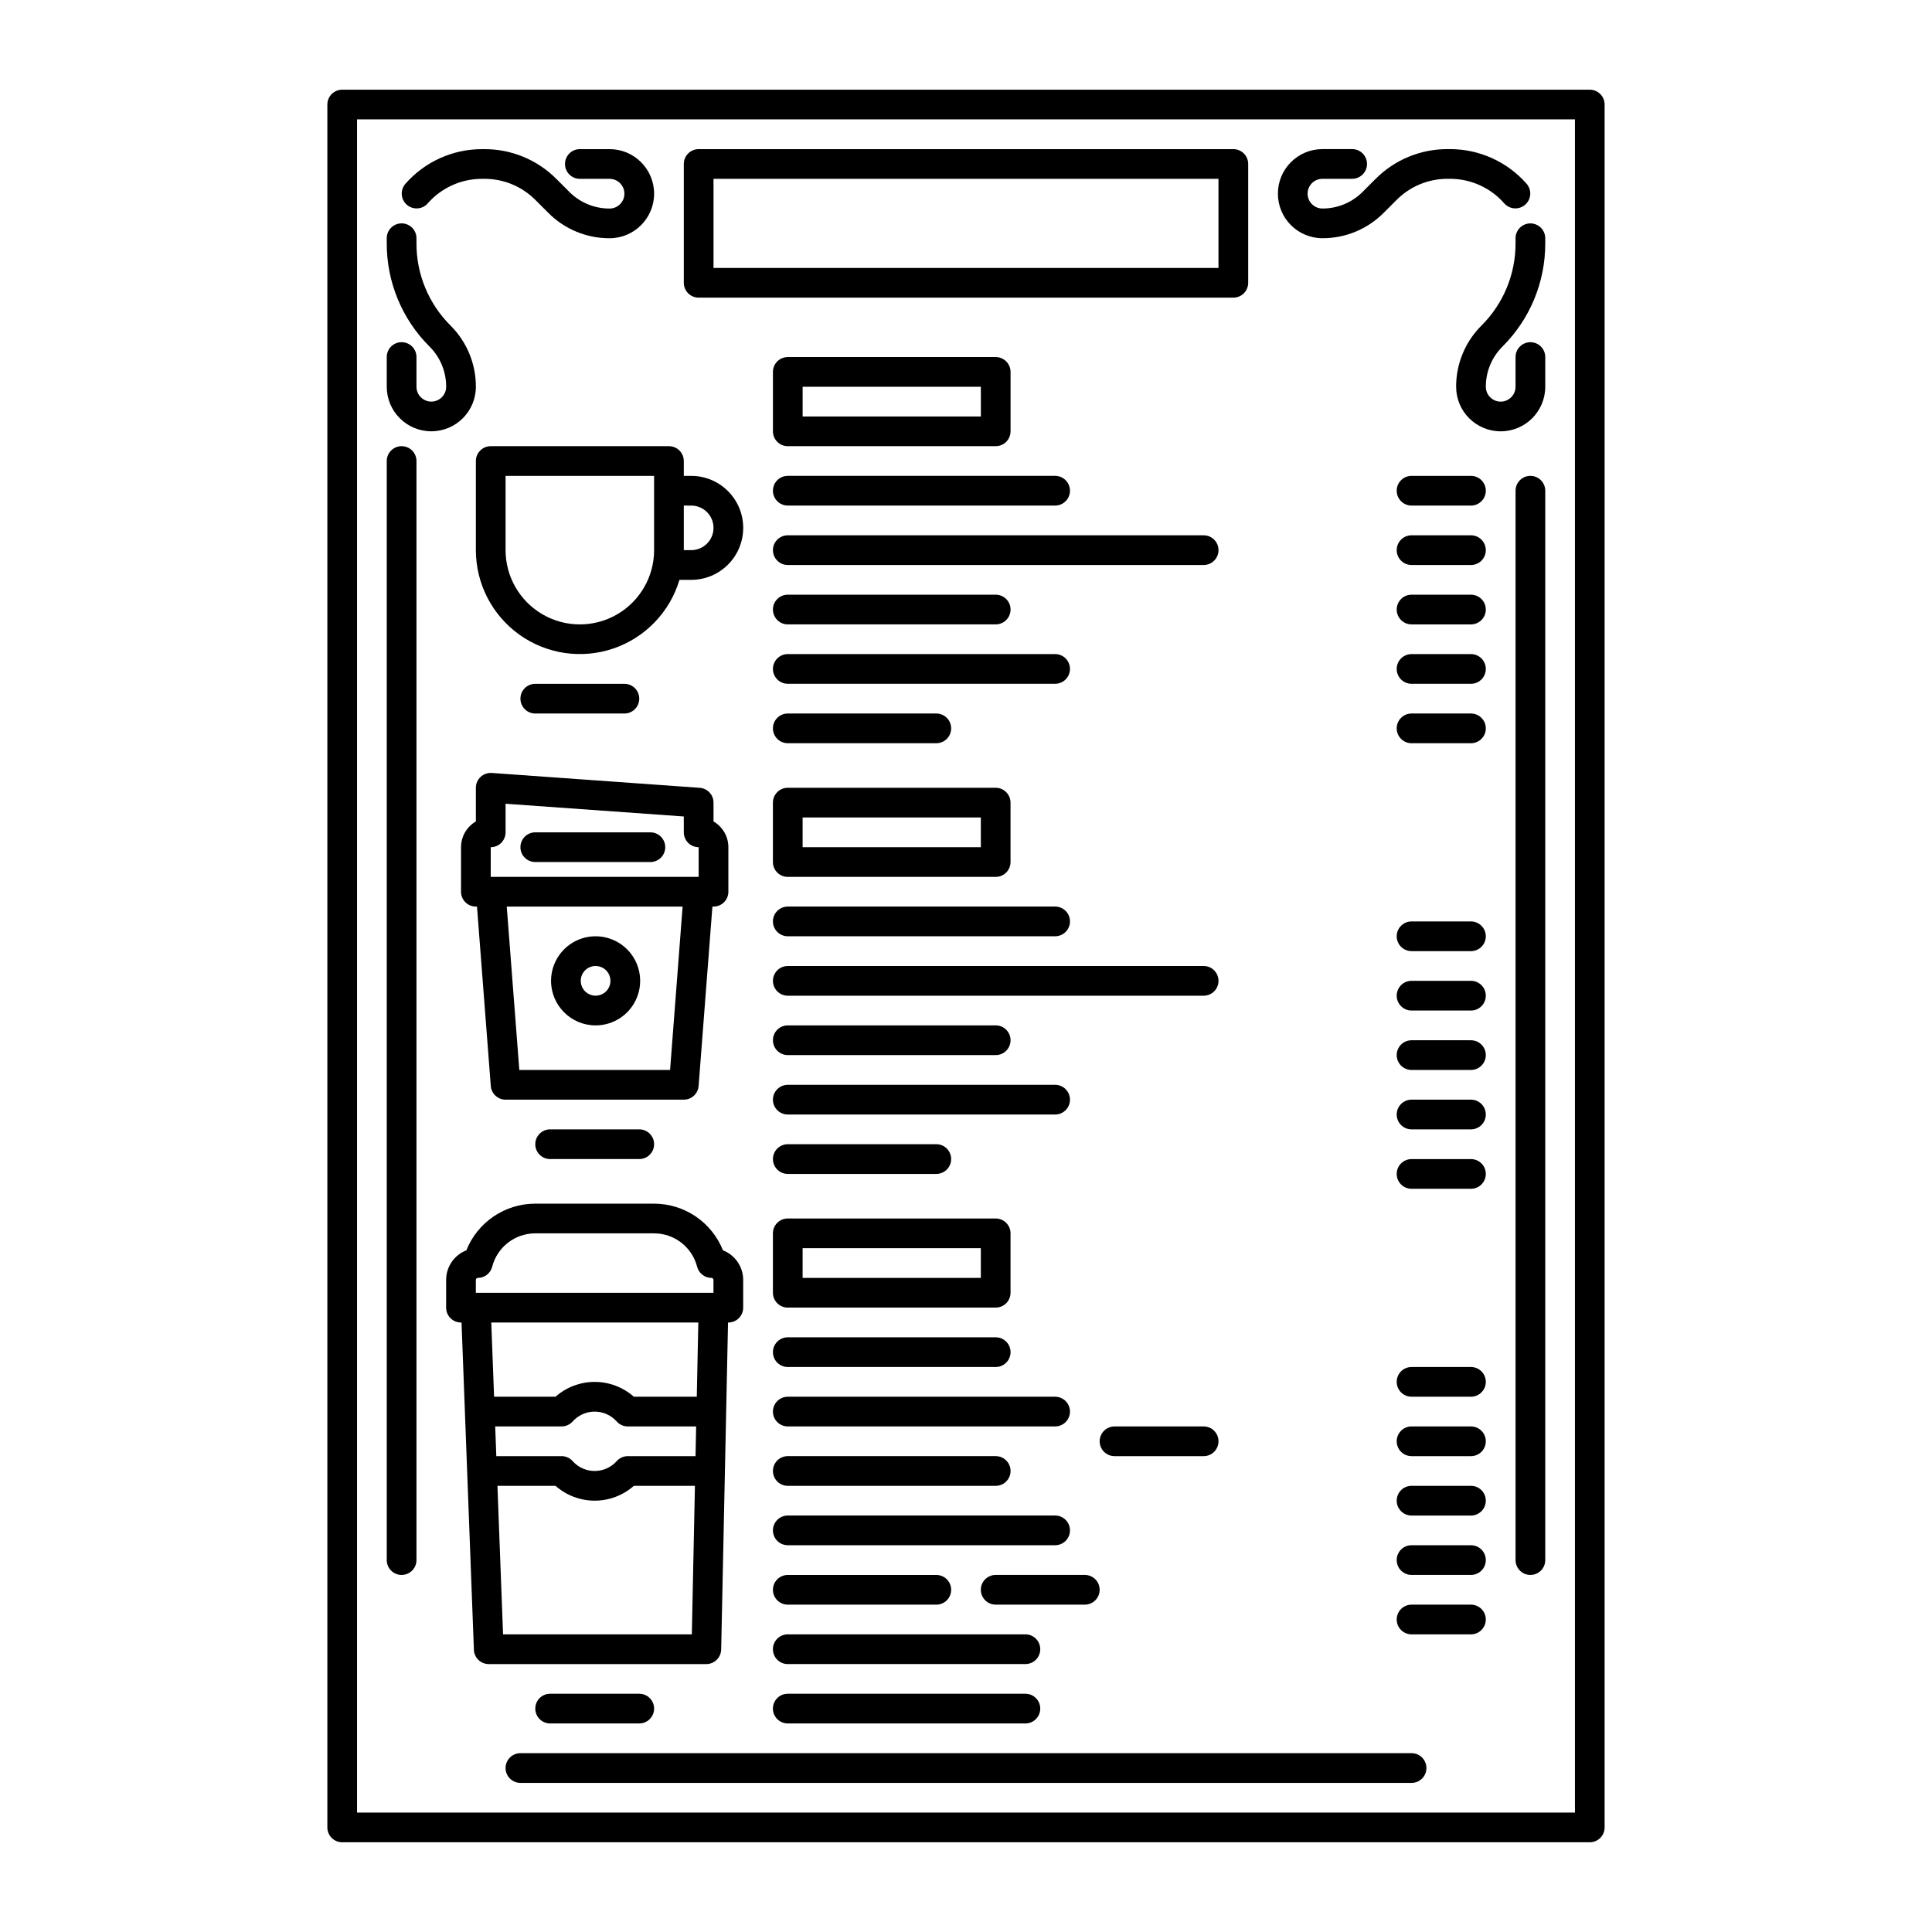
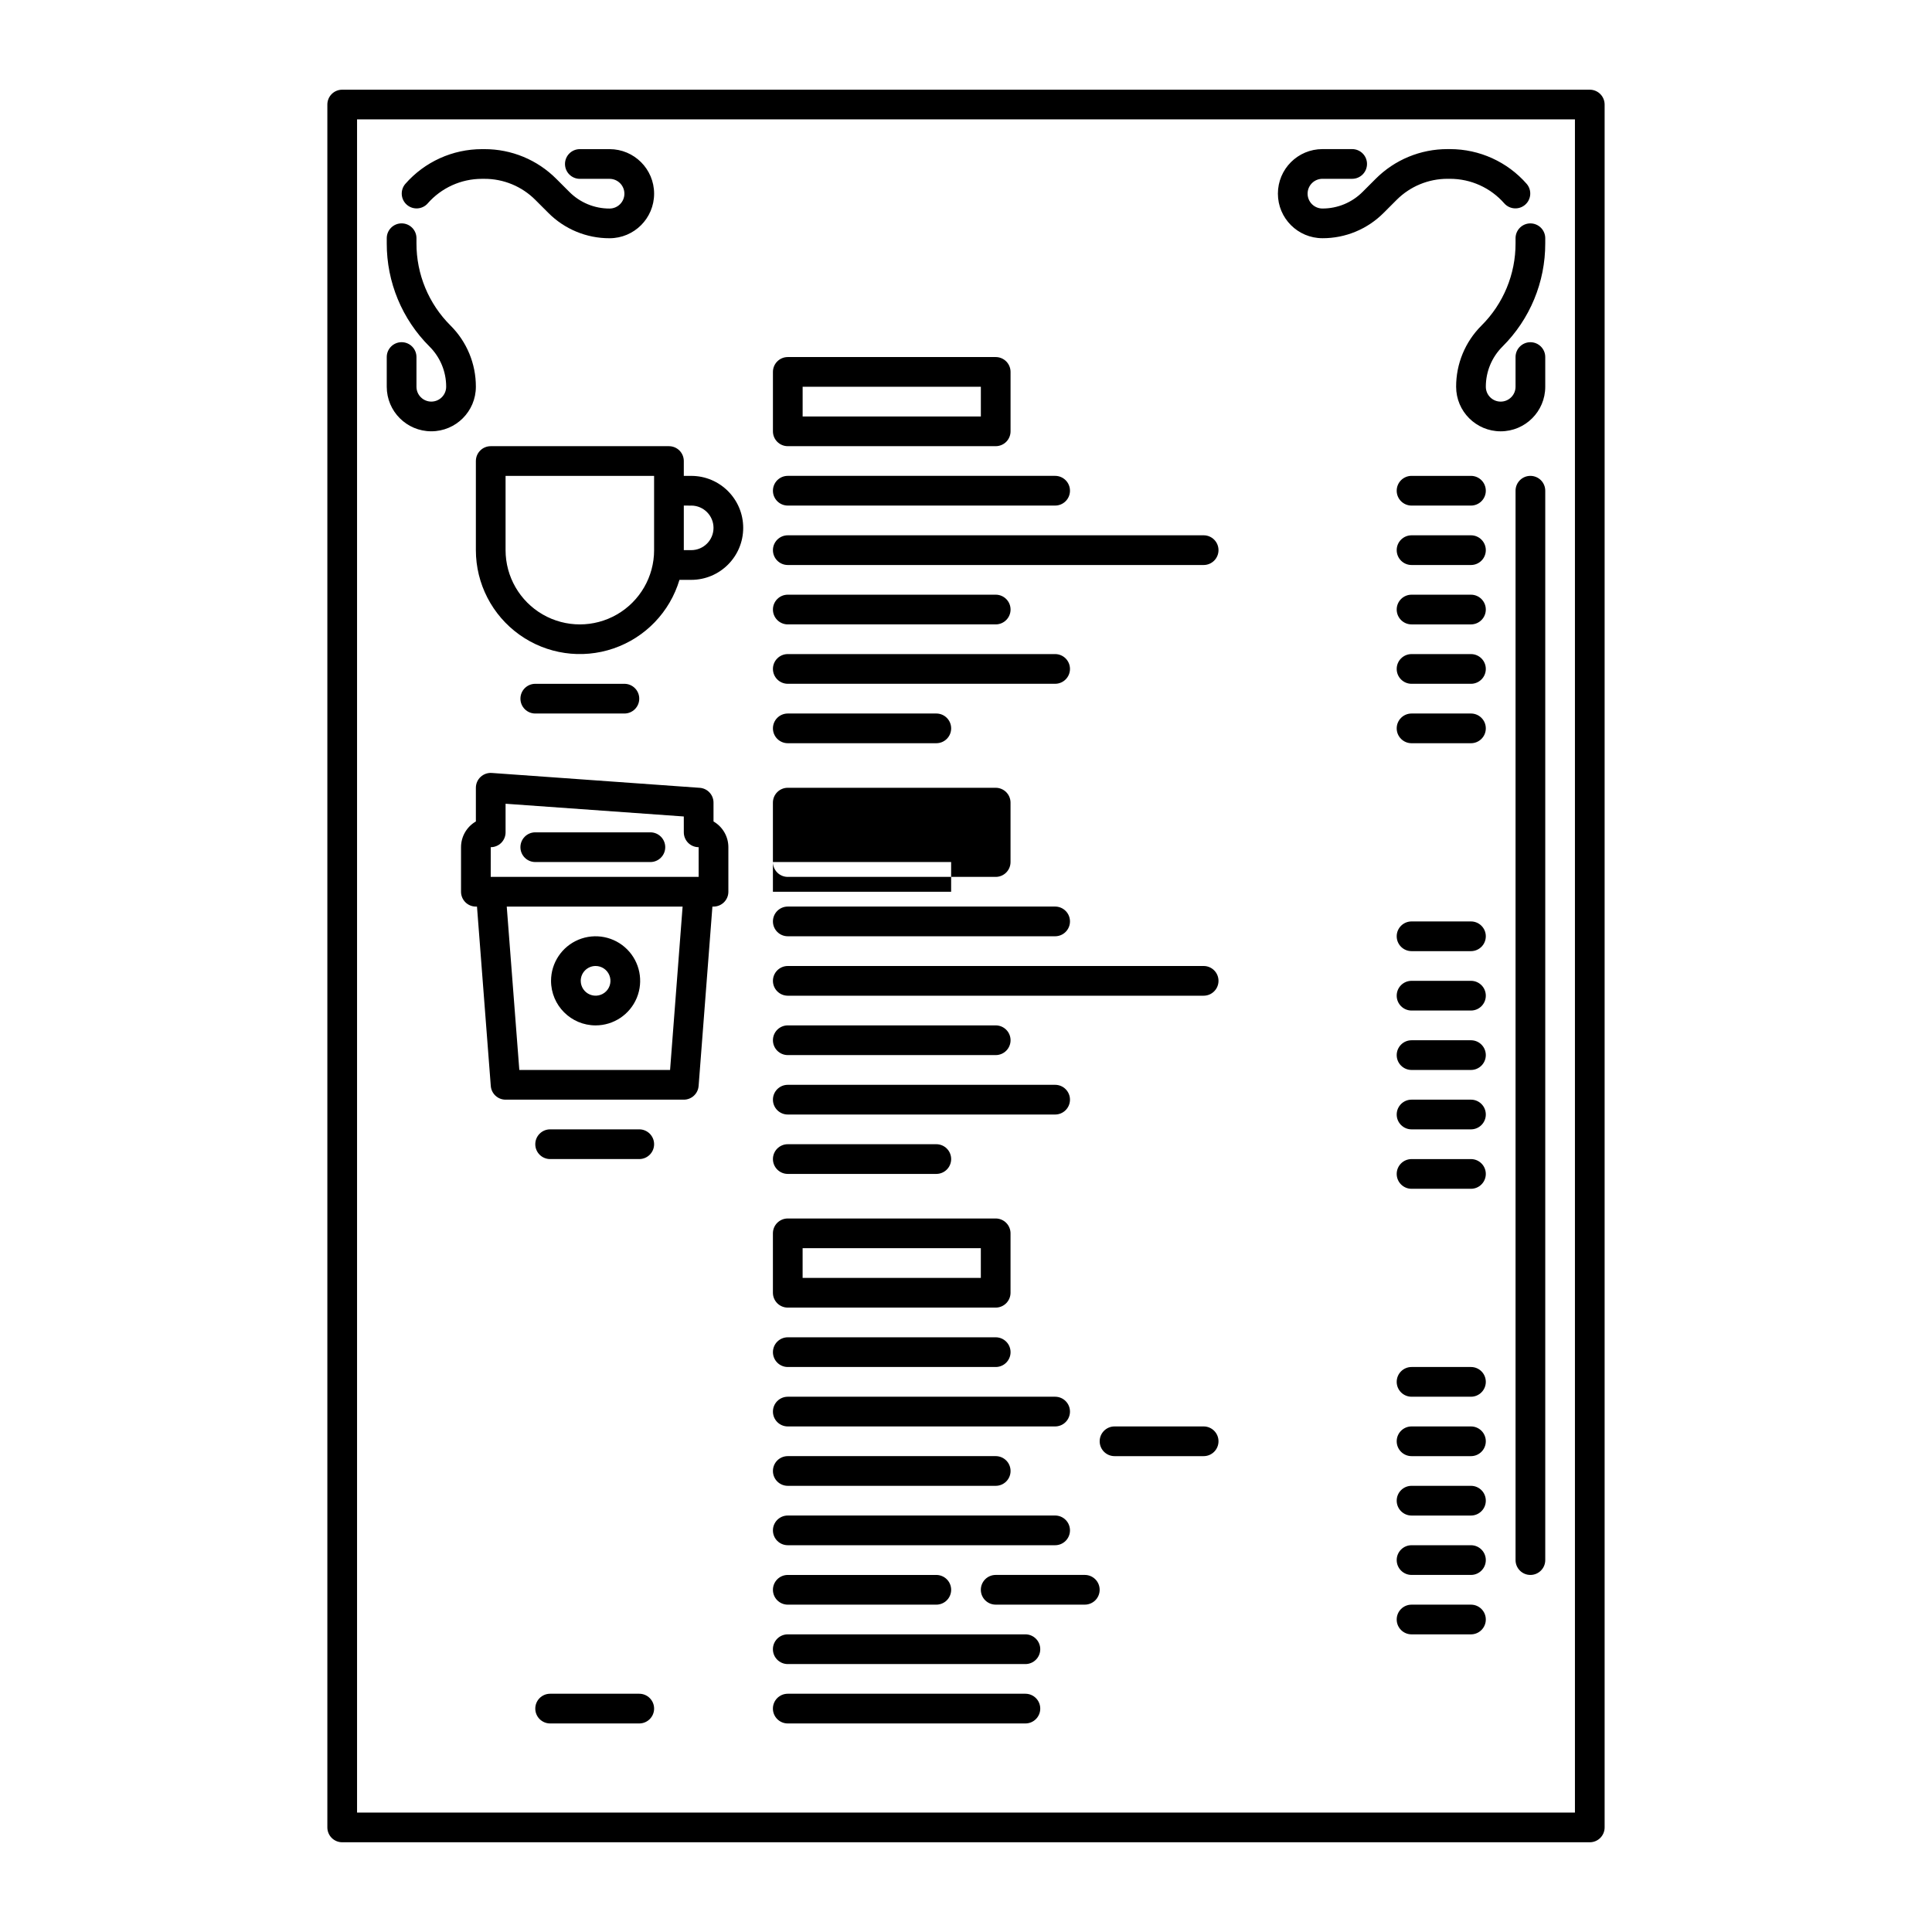
<svg xmlns="http://www.w3.org/2000/svg" fill="#000000" width="800px" height="800px" version="1.1" viewBox="144 144 512 512">
  <g>
    <path d="m234.69 632.22h330.62c1.043 0 2.043-0.414 2.781-1.152 0.738-0.738 1.152-1.738 1.152-2.781v-456.58c0-1.047-0.414-2.047-1.152-2.785s-1.738-1.152-2.781-1.152h-330.62c-2.176 0-3.938 1.762-3.938 3.938v456.58c0 1.043 0.414 2.043 1.152 2.781 0.738 0.738 1.738 1.152 2.785 1.152zm3.934-456.58h322.75v448.71h-322.75z" />
-     <path d="m250.43 262.24c-2.172 0-3.938 1.762-3.938 3.938v291.26c0 2.176 1.766 3.938 3.938 3.938 2.176 0 3.938-1.762 3.938-3.938v-291.26c0-1.047-0.414-2.047-1.152-2.785-0.738-0.738-1.742-1.152-2.785-1.152z" />
    <path d="m549.57 270.11c-2.172 0-3.934 1.762-3.934 3.938v283.39c0 2.176 1.762 3.938 3.934 3.938 2.176 0 3.938-1.762 3.938-3.938v-283.39c0-1.043-0.414-2.047-1.152-2.785-0.738-0.738-1.742-1.152-2.785-1.152z" />
-     <path d="m329.15 222.88h141.7c1.043 0 2.043-0.414 2.781-1.152 0.738-0.738 1.152-1.742 1.152-2.785v-31.488c0-1.043-0.414-2.043-1.152-2.781-0.738-0.738-1.738-1.152-2.781-1.152h-141.7c-2.172 0-3.934 1.762-3.934 3.934v31.488c0 1.043 0.414 2.047 1.152 2.785 0.738 0.738 1.738 1.152 2.781 1.152zm3.938-31.488h133.82v23.617h-133.82z" />
    <path d="m270.11 266.18v23.617-0.004c0.004 8.898 4.305 17.242 11.543 22.41 7.238 5.172 16.531 6.527 24.945 3.641 8.414-2.883 14.918-9.652 17.465-18.176h3.121c7.606 0 13.773-6.168 13.773-13.777s-6.168-13.777-13.773-13.777h-1.969v-3.938 0.004c0-1.047-0.414-2.047-1.152-2.785s-1.742-1.152-2.785-1.152h-47.23c-2.176 0-3.938 1.762-3.938 3.938zm57.07 11.809 0.004-0.004c3.258 0 5.902 2.644 5.902 5.906s-2.644 5.902-5.902 5.902h-1.969v-11.809zm-49.199-7.871h39.359v19.68l0.004-0.004c0 7.031-3.754 13.527-9.84 17.043-6.09 3.516-13.594 3.516-19.684 0-6.086-3.516-9.84-10.012-9.84-17.043z" />
    <path d="m352.77 262.24h55.105c1.043 0 2.043-0.414 2.781-1.152 0.738-0.738 1.152-1.738 1.152-2.785v-15.742c0-1.043-0.414-2.047-1.152-2.785-0.738-0.738-1.738-1.152-2.781-1.152h-55.105c-2.172 0-3.934 1.762-3.934 3.938v15.742c0 1.047 0.414 2.047 1.152 2.785 0.738 0.738 1.738 1.152 2.781 1.152zm3.938-15.742h47.23v7.871h-47.23z" />
-     <path d="m348.83 372.45c0 1.047 0.414 2.047 1.152 2.785s1.738 1.152 2.781 1.152h55.105c1.043 0 2.043-0.414 2.781-1.152 0.738-0.738 1.152-1.738 1.152-2.785v-15.742c0-1.043-0.414-2.047-1.152-2.785-0.738-0.738-1.738-1.152-2.781-1.152h-55.105c-2.172 0-3.934 1.762-3.934 3.938zm7.871-11.809h47.23v7.871l-47.23 0.004z" />
+     <path d="m348.83 372.45c0 1.047 0.414 2.047 1.152 2.785s1.738 1.152 2.781 1.152h55.105c1.043 0 2.043-0.414 2.781-1.152 0.738-0.738 1.152-1.738 1.152-2.785v-15.742c0-1.043-0.414-2.047-1.152-2.785-0.738-0.738-1.738-1.152-2.781-1.152h-55.105c-2.172 0-3.934 1.762-3.934 3.938zh47.23v7.871l-47.23 0.004z" />
    <path d="m352.77 277.98h70.848c2.176 0 3.938-1.762 3.938-3.934 0-2.176-1.762-3.938-3.938-3.938h-70.848c-2.172 0-3.934 1.762-3.934 3.938 0 2.172 1.762 3.934 3.934 3.934z" />
    <path d="m462.98 285.86h-110.21c-2.172 0-3.934 1.762-3.934 3.934 0 2.176 1.762 3.938 3.934 3.938h110.21c2.172 0 3.934-1.762 3.934-3.938 0-2.172-1.762-3.934-3.934-3.934z" />
    <path d="m352.77 309.47h55.105c2.172 0 3.934-1.762 3.934-3.934 0-2.176-1.762-3.938-3.934-3.938h-55.105c-2.172 0-3.934 1.762-3.934 3.938 0 2.172 1.762 3.934 3.934 3.934z" />
    <path d="m352.77 325.21h70.848c2.176 0 3.938-1.762 3.938-3.938 0-2.172-1.762-3.934-3.938-3.934h-70.848c-2.172 0-3.934 1.762-3.934 3.934 0 2.176 1.762 3.938 3.934 3.938z" />
    <path d="m352.77 340.96h39.359c2.176 0 3.938-1.762 3.938-3.934 0-2.176-1.762-3.938-3.938-3.938h-39.359c-2.172 0-3.934 1.762-3.934 3.938 0 2.172 1.762 3.934 3.934 3.934z" />
    <path d="m533.82 270.11h-15.746c-2.172 0-3.934 1.762-3.934 3.938 0 2.172 1.762 3.934 3.934 3.934h15.746c2.172 0 3.934-1.762 3.934-3.934 0-2.176-1.762-3.938-3.934-3.938z" />
    <path d="m533.82 285.86h-15.746c-2.172 0-3.934 1.762-3.934 3.934 0 2.176 1.762 3.938 3.934 3.938h15.746c2.172 0 3.934-1.762 3.934-3.938 0-2.172-1.762-3.934-3.934-3.934z" />
    <path d="m533.82 301.6h-15.746c-2.172 0-3.934 1.762-3.934 3.938 0 2.172 1.762 3.934 3.934 3.934h15.746c2.172 0 3.934-1.762 3.934-3.934 0-2.176-1.762-3.938-3.934-3.938z" />
    <path d="m533.82 317.34h-15.746c-2.172 0-3.934 1.762-3.934 3.934 0 2.176 1.762 3.938 3.934 3.938h15.746c2.172 0 3.934-1.762 3.934-3.938 0-2.172-1.762-3.934-3.934-3.934z" />
    <path d="m533.82 333.09h-15.746c-2.172 0-3.934 1.762-3.934 3.938 0 2.172 1.762 3.934 3.934 3.934h15.746c2.172 0 3.934-1.762 3.934-3.934 0-2.176-1.762-3.938-3.934-3.938z" />
    <path d="m352.77 392.12h70.848c2.176 0 3.938-1.762 3.938-3.934 0-2.176-1.762-3.938-3.938-3.938h-70.848c-2.172 0-3.934 1.762-3.934 3.938 0 2.172 1.762 3.934 3.934 3.934z" />
    <path d="m462.98 400h-110.21c-2.172 0-3.934 1.762-3.934 3.934 0 2.176 1.762 3.938 3.934 3.938h110.21c2.172 0 3.934-1.762 3.934-3.938 0-2.172-1.762-3.934-3.934-3.934z" />
    <path d="m352.77 423.61h55.105c2.172 0 3.934-1.762 3.934-3.934 0-2.176-1.762-3.938-3.934-3.938h-55.105c-2.172 0-3.934 1.762-3.934 3.938 0 2.172 1.762 3.934 3.934 3.934z" />
    <path d="m352.77 439.36h70.848c2.176 0 3.938-1.762 3.938-3.938 0-2.172-1.762-3.934-3.938-3.934h-70.848c-2.172 0-3.934 1.762-3.934 3.934 0 2.176 1.762 3.938 3.934 3.938z" />
    <path d="m352.77 455.1h39.359c2.176 0 3.938-1.762 3.938-3.934 0-2.176-1.762-3.938-3.938-3.938h-39.359c-2.172 0-3.934 1.762-3.934 3.938 0 2.172 1.762 3.934 3.934 3.934z" />
    <path d="m533.82 388.19h-15.746c-2.172 0-3.934 1.762-3.934 3.934 0 2.176 1.762 3.938 3.934 3.938h15.746c2.172 0 3.934-1.762 3.934-3.938 0-2.172-1.762-3.934-3.934-3.934z" />
    <path d="m533.82 403.93h-15.746c-2.172 0-3.934 1.762-3.934 3.938 0 2.172 1.762 3.934 3.934 3.934h15.746c2.172 0 3.934-1.762 3.934-3.934 0-2.176-1.762-3.938-3.934-3.938z" />
    <path d="m533.82 419.68h-15.746c-2.172 0-3.934 1.762-3.934 3.934 0 2.176 1.762 3.938 3.934 3.938h15.746c2.172 0 3.934-1.762 3.934-3.938 0-2.172-1.762-3.934-3.934-3.934z" />
    <path d="m533.82 435.42h-15.746c-2.172 0-3.934 1.762-3.934 3.938 0 2.172 1.762 3.934 3.934 3.934h15.746c2.172 0 3.934-1.762 3.934-3.934 0-2.176-1.762-3.938-3.934-3.938z" />
    <path d="m533.82 451.17h-15.746c-2.172 0-3.934 1.762-3.934 3.934 0 2.176 1.762 3.938 3.934 3.938h15.746c2.172 0 3.934-1.762 3.934-3.938 0-2.172-1.762-3.934-3.934-3.934z" />
    <path d="m533.82 506.27h-15.746c-2.172 0-3.934 1.762-3.934 3.938 0 2.172 1.762 3.938 3.934 3.938h15.746c2.172 0 3.934-1.766 3.934-3.938 0-2.176-1.762-3.938-3.934-3.938z" />
    <path d="m533.82 522.02h-15.746c-2.172 0-3.934 1.762-3.934 3.934 0 2.176 1.762 3.938 3.934 3.938h15.746c2.172 0 3.934-1.762 3.934-3.938 0-2.172-1.762-3.934-3.934-3.934z" />
    <path d="m533.82 537.76h-15.746c-2.172 0-3.934 1.762-3.934 3.938 0 2.172 1.762 3.938 3.934 3.938h15.746c2.172 0 3.934-1.766 3.934-3.938 0-2.176-1.762-3.938-3.934-3.938z" />
    <path d="m533.82 553.5h-15.746c-2.172 0-3.934 1.762-3.934 3.934 0 2.176 1.762 3.938 3.934 3.938h15.746c2.172 0 3.934-1.762 3.934-3.938 0-2.172-1.762-3.934-3.934-3.934z" />
    <path d="m533.82 569.25h-15.746c-2.172 0-3.934 1.762-3.934 3.938 0 2.172 1.762 3.934 3.934 3.934h15.746c2.172 0 3.934-1.762 3.934-3.934 0-2.176-1.762-3.938-3.934-3.938z" />
    <path d="m309.47 333.09c2.176 0 3.938-1.762 3.938-3.938 0-2.172-1.762-3.934-3.938-3.934h-23.613c-2.176 0-3.938 1.762-3.938 3.934 0 2.176 1.762 3.938 3.938 3.938z" />
    <path d="m462.98 522.02h-23.617c-2.176 0-3.938 1.762-3.938 3.934 0 2.176 1.762 3.938 3.938 3.938h23.617c2.172 0 3.934-1.762 3.934-3.938 0-2.172-1.762-3.934-3.934-3.934z" />
-     <path d="m518.08 608.61h-236.16c-2.172 0-3.938 1.766-3.938 3.938 0 2.176 1.766 3.938 3.938 3.938h236.16c2.176 0 3.938-1.762 3.938-3.938 0-2.172-1.762-3.938-3.938-3.938z" />
    <path d="m329.14 431.79 3.656-47.535h0.297-0.004c1.043 0 2.047-0.414 2.785-1.152 0.738-0.738 1.152-1.738 1.152-2.781v-11.809c0-2.812-1.504-5.41-3.938-6.816v-4.992c0-2.066-1.594-3.781-3.656-3.926l-55.105-3.938h0.004c-1.09-0.078-2.164 0.301-2.965 1.047-0.801 0.742-1.254 1.785-1.254 2.879v8.93c-2.434 1.406-3.934 4.004-3.934 6.816v11.809c0 1.043 0.414 2.043 1.152 2.781 0.738 0.738 1.738 1.152 2.781 1.152h0.297l3.656 47.535c0.156 2.047 1.863 3.633 3.918 3.633h47.234c2.055 0 3.766-1.582 3.922-3.633zm-55.09-63.277c1.043 0 2.043-0.414 2.781-1.152s1.152-1.742 1.152-2.785v-7.578l47.23 3.375 0.004 4.203c0 1.043 0.414 2.047 1.152 2.785 0.738 0.738 1.738 1.152 2.781 1.152v7.871h-55.102zm47.527 59.039h-39.953l-3.332-43.297h46.605z" />
    <path d="m289.79 443.29c-2.172 0-3.934 1.766-3.934 3.938 0 2.176 1.762 3.938 3.934 3.938h23.617c2.172 0 3.938-1.762 3.938-3.938 0-2.172-1.766-3.938-3.938-3.938z" />
    <path d="m289.79 592.86c-2.172 0-3.934 1.762-3.934 3.938 0 2.172 1.762 3.934 3.934 3.934h23.617c2.172 0 3.938-1.762 3.938-3.934 0-2.176-1.766-3.938-3.938-3.938z" />
    <path d="m301.84 415.74c4.777 0 9.082-2.875 10.91-7.289s0.816-9.492-2.559-12.867c-3.379-3.379-8.457-4.387-12.871-2.562-4.41 1.828-7.289 6.137-7.289 10.91 0.008 6.519 5.289 11.801 11.809 11.809zm0-15.742c1.594 0 3.027 0.957 3.637 2.43 0.609 1.469 0.273 3.164-0.852 4.289-1.129 1.125-2.82 1.461-4.289 0.852-1.473-0.609-2.434-2.043-2.434-3.637 0-2.172 1.766-3.934 3.938-3.934z" />
    <path d="m348.83 486.59c0 1.043 0.414 2.047 1.152 2.785s1.738 1.152 2.781 1.152h55.105c1.043 0 2.043-0.414 2.781-1.152 0.738-0.738 1.152-1.742 1.152-2.785v-15.742c0-1.043-0.414-2.047-1.152-2.785-0.738-0.738-1.738-1.152-2.781-1.152h-55.105c-2.172 0-3.934 1.762-3.934 3.938zm7.871-11.809h47.23v7.871l-47.23 0.004z" />
    <path d="m352.77 506.27h55.105c2.172 0 3.934-1.762 3.934-3.934 0-2.176-1.762-3.938-3.934-3.938h-55.105c-2.172 0-3.934 1.762-3.934 3.938 0 2.172 1.762 3.934 3.934 3.934z" />
    <path d="m352.77 522.02h70.848c2.176 0 3.938-1.762 3.938-3.938 0-2.172-1.762-3.934-3.938-3.934h-70.848c-2.172 0-3.934 1.762-3.934 3.934 0 2.176 1.762 3.938 3.934 3.938z" />
    <path d="m352.77 537.76h55.105c2.172 0 3.934-1.762 3.934-3.934 0-2.176-1.762-3.938-3.934-3.938h-55.105c-2.172 0-3.934 1.762-3.934 3.938 0 2.172 1.762 3.934 3.934 3.934z" />
    <path d="m352.77 553.5h70.848c2.176 0 3.938-1.762 3.938-3.938 0-2.172-1.762-3.934-3.938-3.934h-70.848c-2.172 0-3.934 1.762-3.934 3.934 0 2.176 1.762 3.938 3.934 3.938z" />
    <path d="m352.77 569.25h39.359c2.176 0 3.938-1.762 3.938-3.934 0-2.176-1.762-3.938-3.938-3.938h-39.359c-2.172 0-3.934 1.762-3.934 3.938 0 2.172 1.762 3.934 3.934 3.934z" />
    <path d="m415.74 577.12h-62.977c-2.172 0-3.934 1.766-3.934 3.938 0 2.176 1.762 3.938 3.934 3.938h62.977c2.176 0 3.938-1.762 3.938-3.938 0-2.172-1.762-3.938-3.938-3.938z" />
    <path d="m415.74 592.86h-62.977c-2.172 0-3.934 1.762-3.934 3.938 0 2.172 1.762 3.934 3.934 3.934h62.977c2.176 0 3.938-1.762 3.938-3.934 0-2.176-1.762-3.938-3.938-3.938z" />
    <path d="m435.42 565.31c0-1.047-0.414-2.047-1.152-2.785-0.738-0.738-1.738-1.152-2.781-1.152h-23.617c-2.176 0-3.938 1.762-3.938 3.938 0 2.172 1.762 3.934 3.938 3.934h23.617c1.043 0 2.043-0.414 2.781-1.152s1.152-1.738 1.152-2.781z" />
-     <path d="m335.12 581.14 1.816-86.66h0.082c1.043 0 2.043-0.414 2.781-1.152 0.738-0.738 1.152-1.738 1.152-2.785v-7.371 0.004c-0.004-3.461-2.129-6.566-5.356-7.824-1.457-3.648-3.977-6.781-7.231-8.988-3.254-2.203-7.098-3.383-11.027-3.383h-31.488c-3.934 0-7.773 1.18-11.031 3.383-3.254 2.207-5.773 5.34-7.231 8.988-3.227 1.258-5.352 4.363-5.356 7.824v7.371-0.004c0 1.047 0.414 2.047 1.152 2.785s1.738 1.152 2.785 1.152h0.145l3.277 86.727h-0.004c0.082 2.117 1.82 3.789 3.938 3.789h57.664c2.141-0.004 3.887-1.715 3.93-3.856zm-59.887-59.121h17.594c1.117 0 2.18-0.477 2.93-1.309 1.465-1.645 3.559-2.598 5.762-2.617 2.207-0.023 4.32 0.887 5.816 2.504 0.75 0.902 1.863 1.426 3.035 1.426h0.195 17.922l-0.164 7.871h-17.758c-1.211-0.055-2.383 0.449-3.176 1.367-1.477 1.621-3.566 2.551-5.762 2.559-2.195 0.012-4.293-0.902-5.781-2.512-0.793-0.953-1.988-1.477-3.227-1.418h-17.09zm-5.129-38.844c0-0.285 0.23-0.516 0.516-0.516 1.797 0 3.363-1.215 3.812-2.953 1.34-5.211 6.035-8.852 11.414-8.855h31.488c5.379 0.004 10.074 3.644 11.414 8.855 0.449 1.738 2.016 2.953 3.812 2.953 0.281 0 0.512 0.23 0.516 0.516v3.434h-62.973zm58.957 11.305-0.406 19.668h-16.68c-2.867-2.531-6.559-3.93-10.383-3.93-3.82 0-7.516 1.398-10.379 3.93h-16.277l-0.742-19.668zm-51.746 82.641-1.488-39.359h15.387c2.867 2.531 6.559 3.93 10.383 3.93 3.824 0 7.516-1.398 10.379-3.93h16.188l-0.824 39.359z" />
    <path d="m494.46 207.13c6.09 0.02 11.93-2.402 16.223-6.719l3.426-3.426c3.578-3.594 8.441-5.609 13.516-5.598h0.656-0.004c5.516 0 10.758 2.379 14.387 6.527 1.438 1.605 3.902 1.758 5.527 0.336 1.621-1.418 1.801-3.883 0.398-5.519-5.125-5.856-12.527-9.215-20.309-9.215h-0.656c-7.164-0.02-14.035 2.824-19.086 7.902l-3.426 3.426c-2.82 2.836-6.652 4.426-10.652 4.414-2.172 0-3.934-1.762-3.934-3.938 0-2.172 1.762-3.934 3.934-3.934h7.875c2.172 0 3.934-1.762 3.934-3.938 0-2.172-1.762-3.934-3.934-3.934h-7.875c-6.519 0-11.805 5.285-11.805 11.805 0 6.523 5.285 11.809 11.805 11.809z" />
    <path d="m549.57 203.2c-2.172 0-3.934 1.762-3.934 3.934v1.352c0.02 8.176-3.231 16.023-9.027 21.789-4.316 4.293-6.734 10.133-6.719 16.219 0 6.523 5.285 11.809 11.809 11.809 6.519 0 11.809-5.285 11.809-11.809v-7.871c0-2.172-1.762-3.934-3.938-3.934-2.172 0-3.934 1.762-3.934 3.934v7.871c0 2.176-1.766 3.938-3.938 3.938-2.176 0-3.938-1.762-3.938-3.938-0.008-3.996 1.578-7.832 4.414-10.652 7.277-7.238 11.359-17.09 11.332-27.355v-1.352c0-1.043-0.414-2.043-1.152-2.781-0.738-0.738-1.742-1.152-2.785-1.152z" />
    <path d="m257.33 197.92c3.629-4.148 8.875-6.527 14.387-6.527h0.656c5.07-0.016 9.938 2 13.516 5.598l3.426 3.426c4.293 4.316 10.133 6.738 16.223 6.719 6.519 0 11.809-5.285 11.809-11.809 0-6.519-5.289-11.805-11.809-11.805h-7.871c-2.176 0-3.938 1.762-3.938 3.934 0 2.176 1.762 3.938 3.938 3.938h7.871c2.172 0 3.934 1.762 3.934 3.934 0 2.176-1.762 3.938-3.934 3.938-4 0.012-7.836-1.578-10.656-4.414l-3.426-3.426c-5.051-5.078-11.918-7.922-19.078-7.902h-0.656c-7.781 0-15.188 3.359-20.312 9.215-1.402 1.637-1.223 4.102 0.398 5.519 1.625 1.422 4.09 1.27 5.527-0.336z" />
    <path d="m270.11 246.49c0.016-6.086-2.402-11.926-6.719-16.219-5.797-5.766-9.047-13.613-9.023-21.789v-1.352c0-2.172-1.762-3.934-3.938-3.934-2.172 0-3.938 1.762-3.938 3.934v1.352c-0.027 10.266 4.055 20.117 11.332 27.355 2.836 2.82 4.426 6.656 4.414 10.652 0 2.176-1.762 3.938-3.938 3.938-2.172 0-3.934-1.762-3.934-3.938v-7.871c0-2.172-1.762-3.934-3.938-3.934-2.172 0-3.938 1.762-3.938 3.934v7.871c0 6.523 5.289 11.809 11.809 11.809 6.523 0 11.809-5.285 11.809-11.809z" />
    <path d="m316.36 372.45h-30.504c-2.176 0-3.938-1.762-3.938-3.934 0-2.176 1.762-3.938 3.938-3.938h30.504c2.172 0 3.934 1.762 3.934 3.938 0 2.172-1.762 3.934-3.934 3.934z" />
  </g>
</svg>